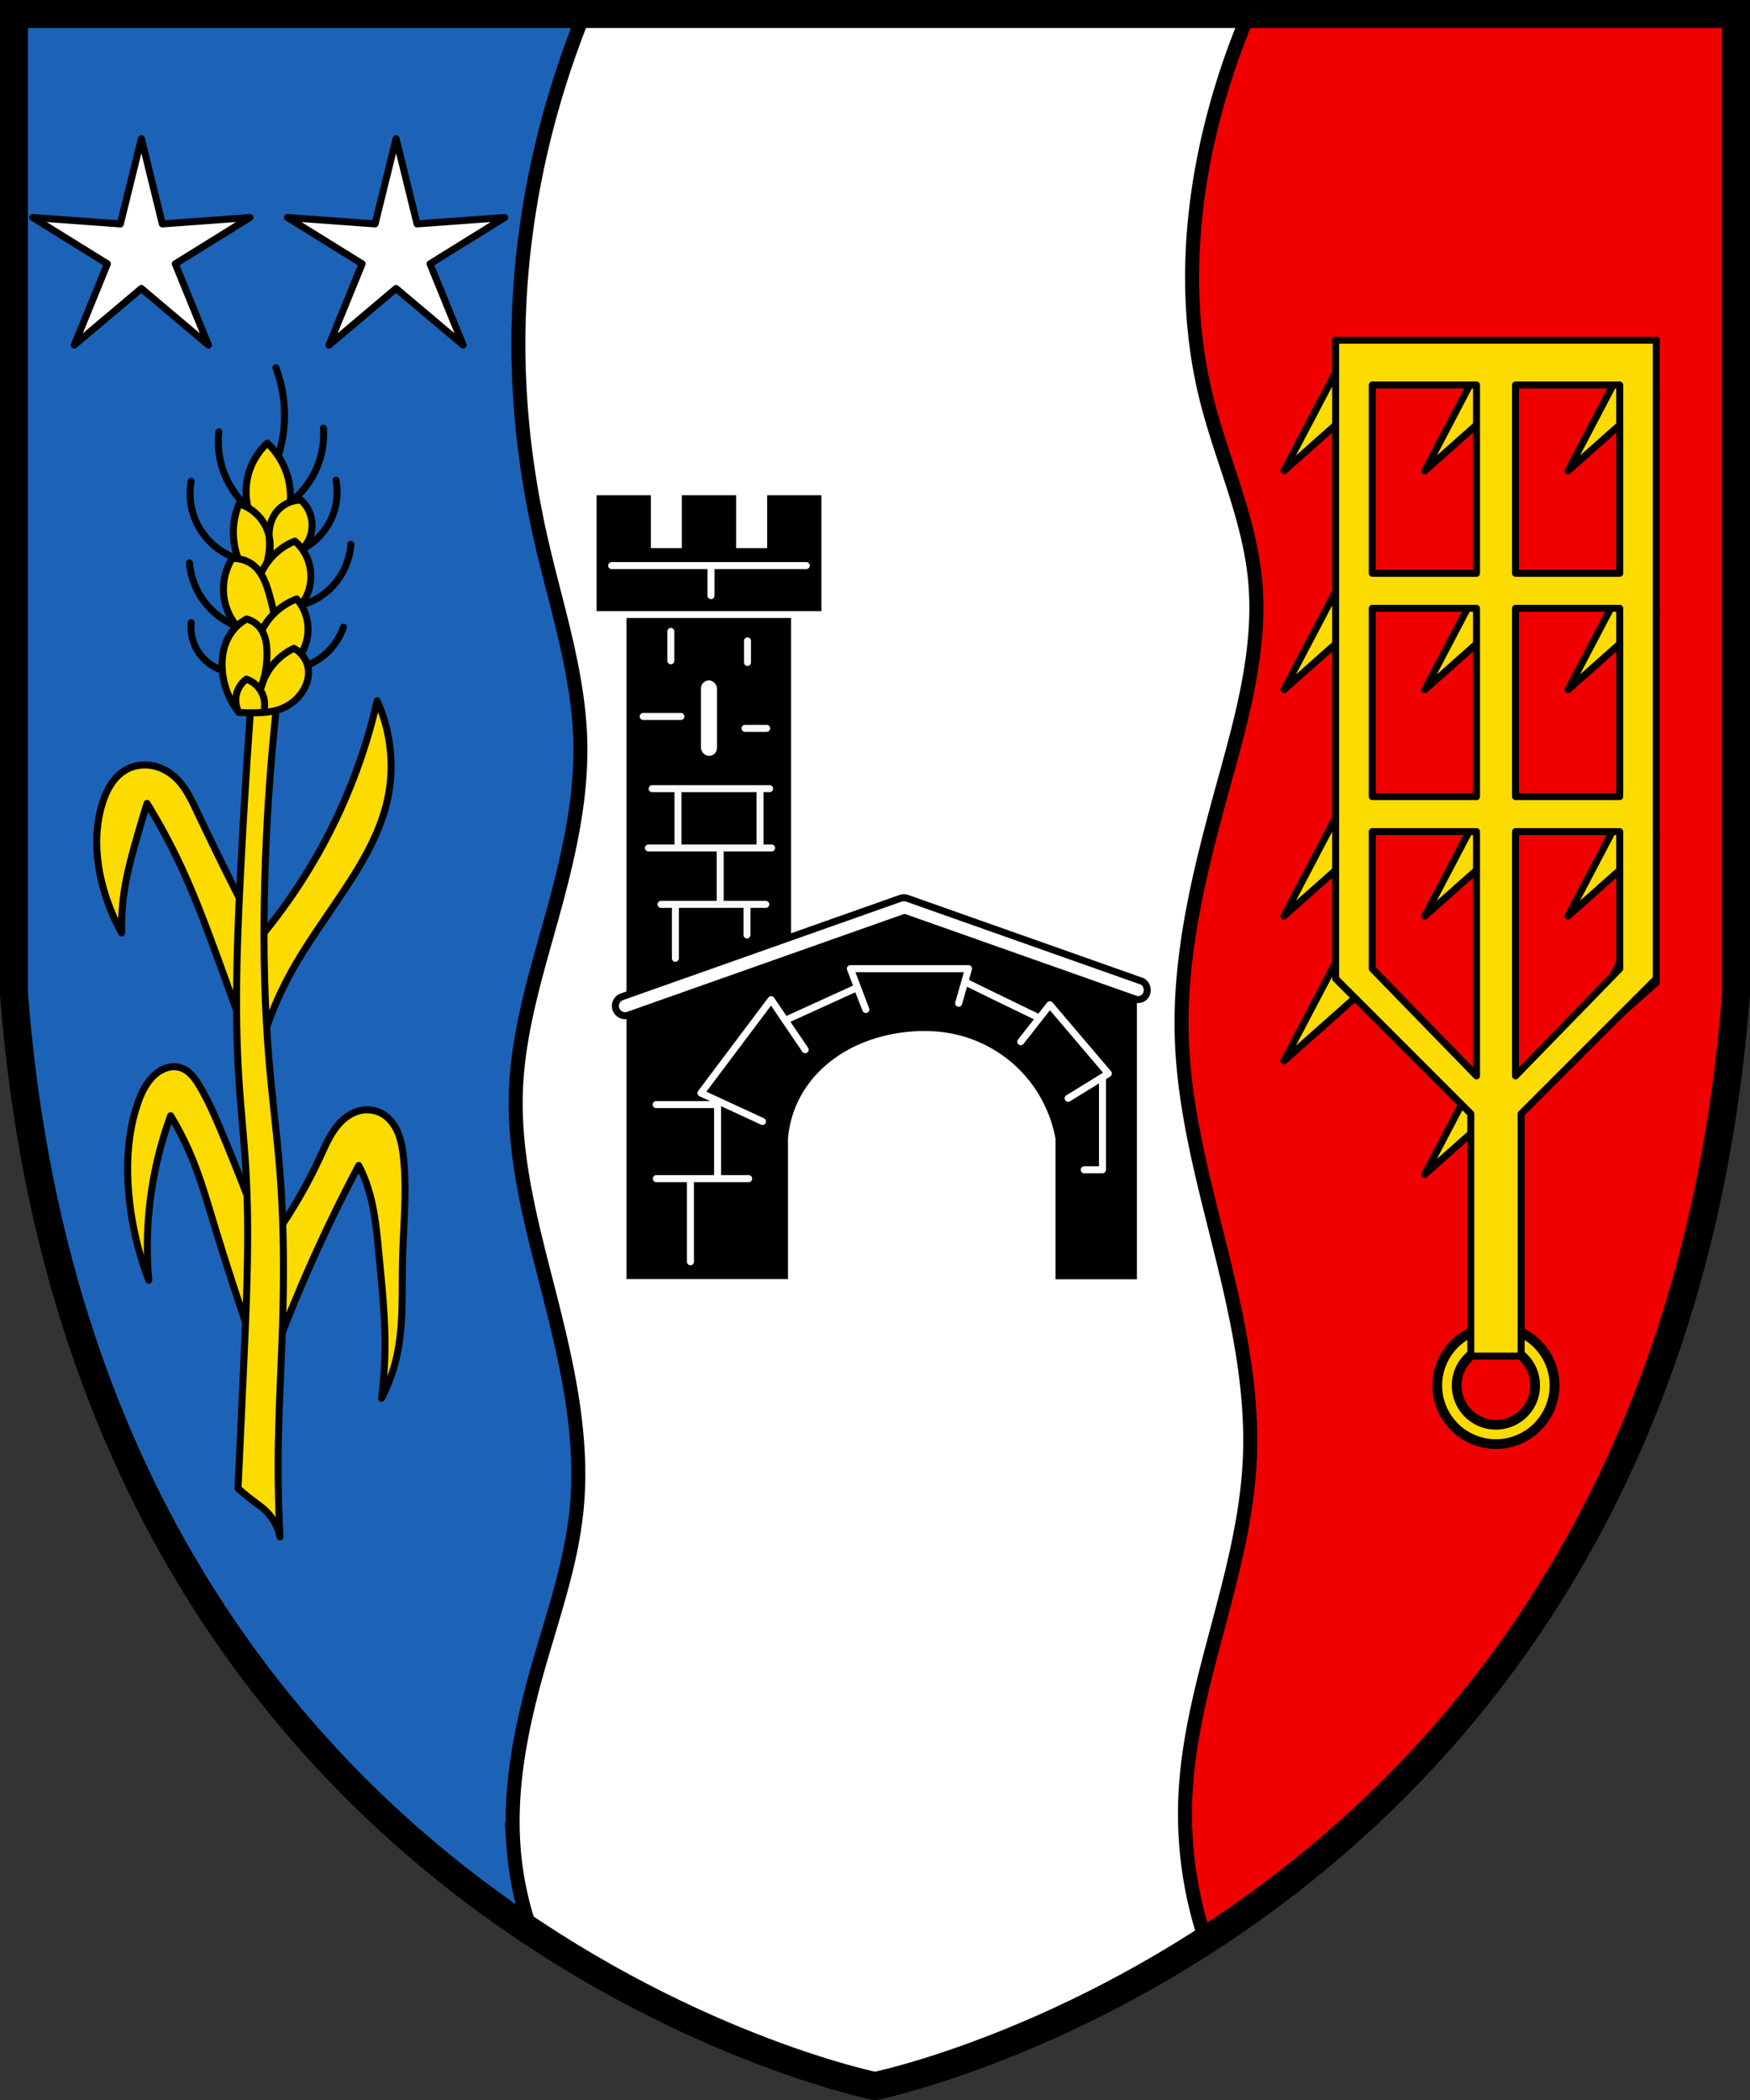
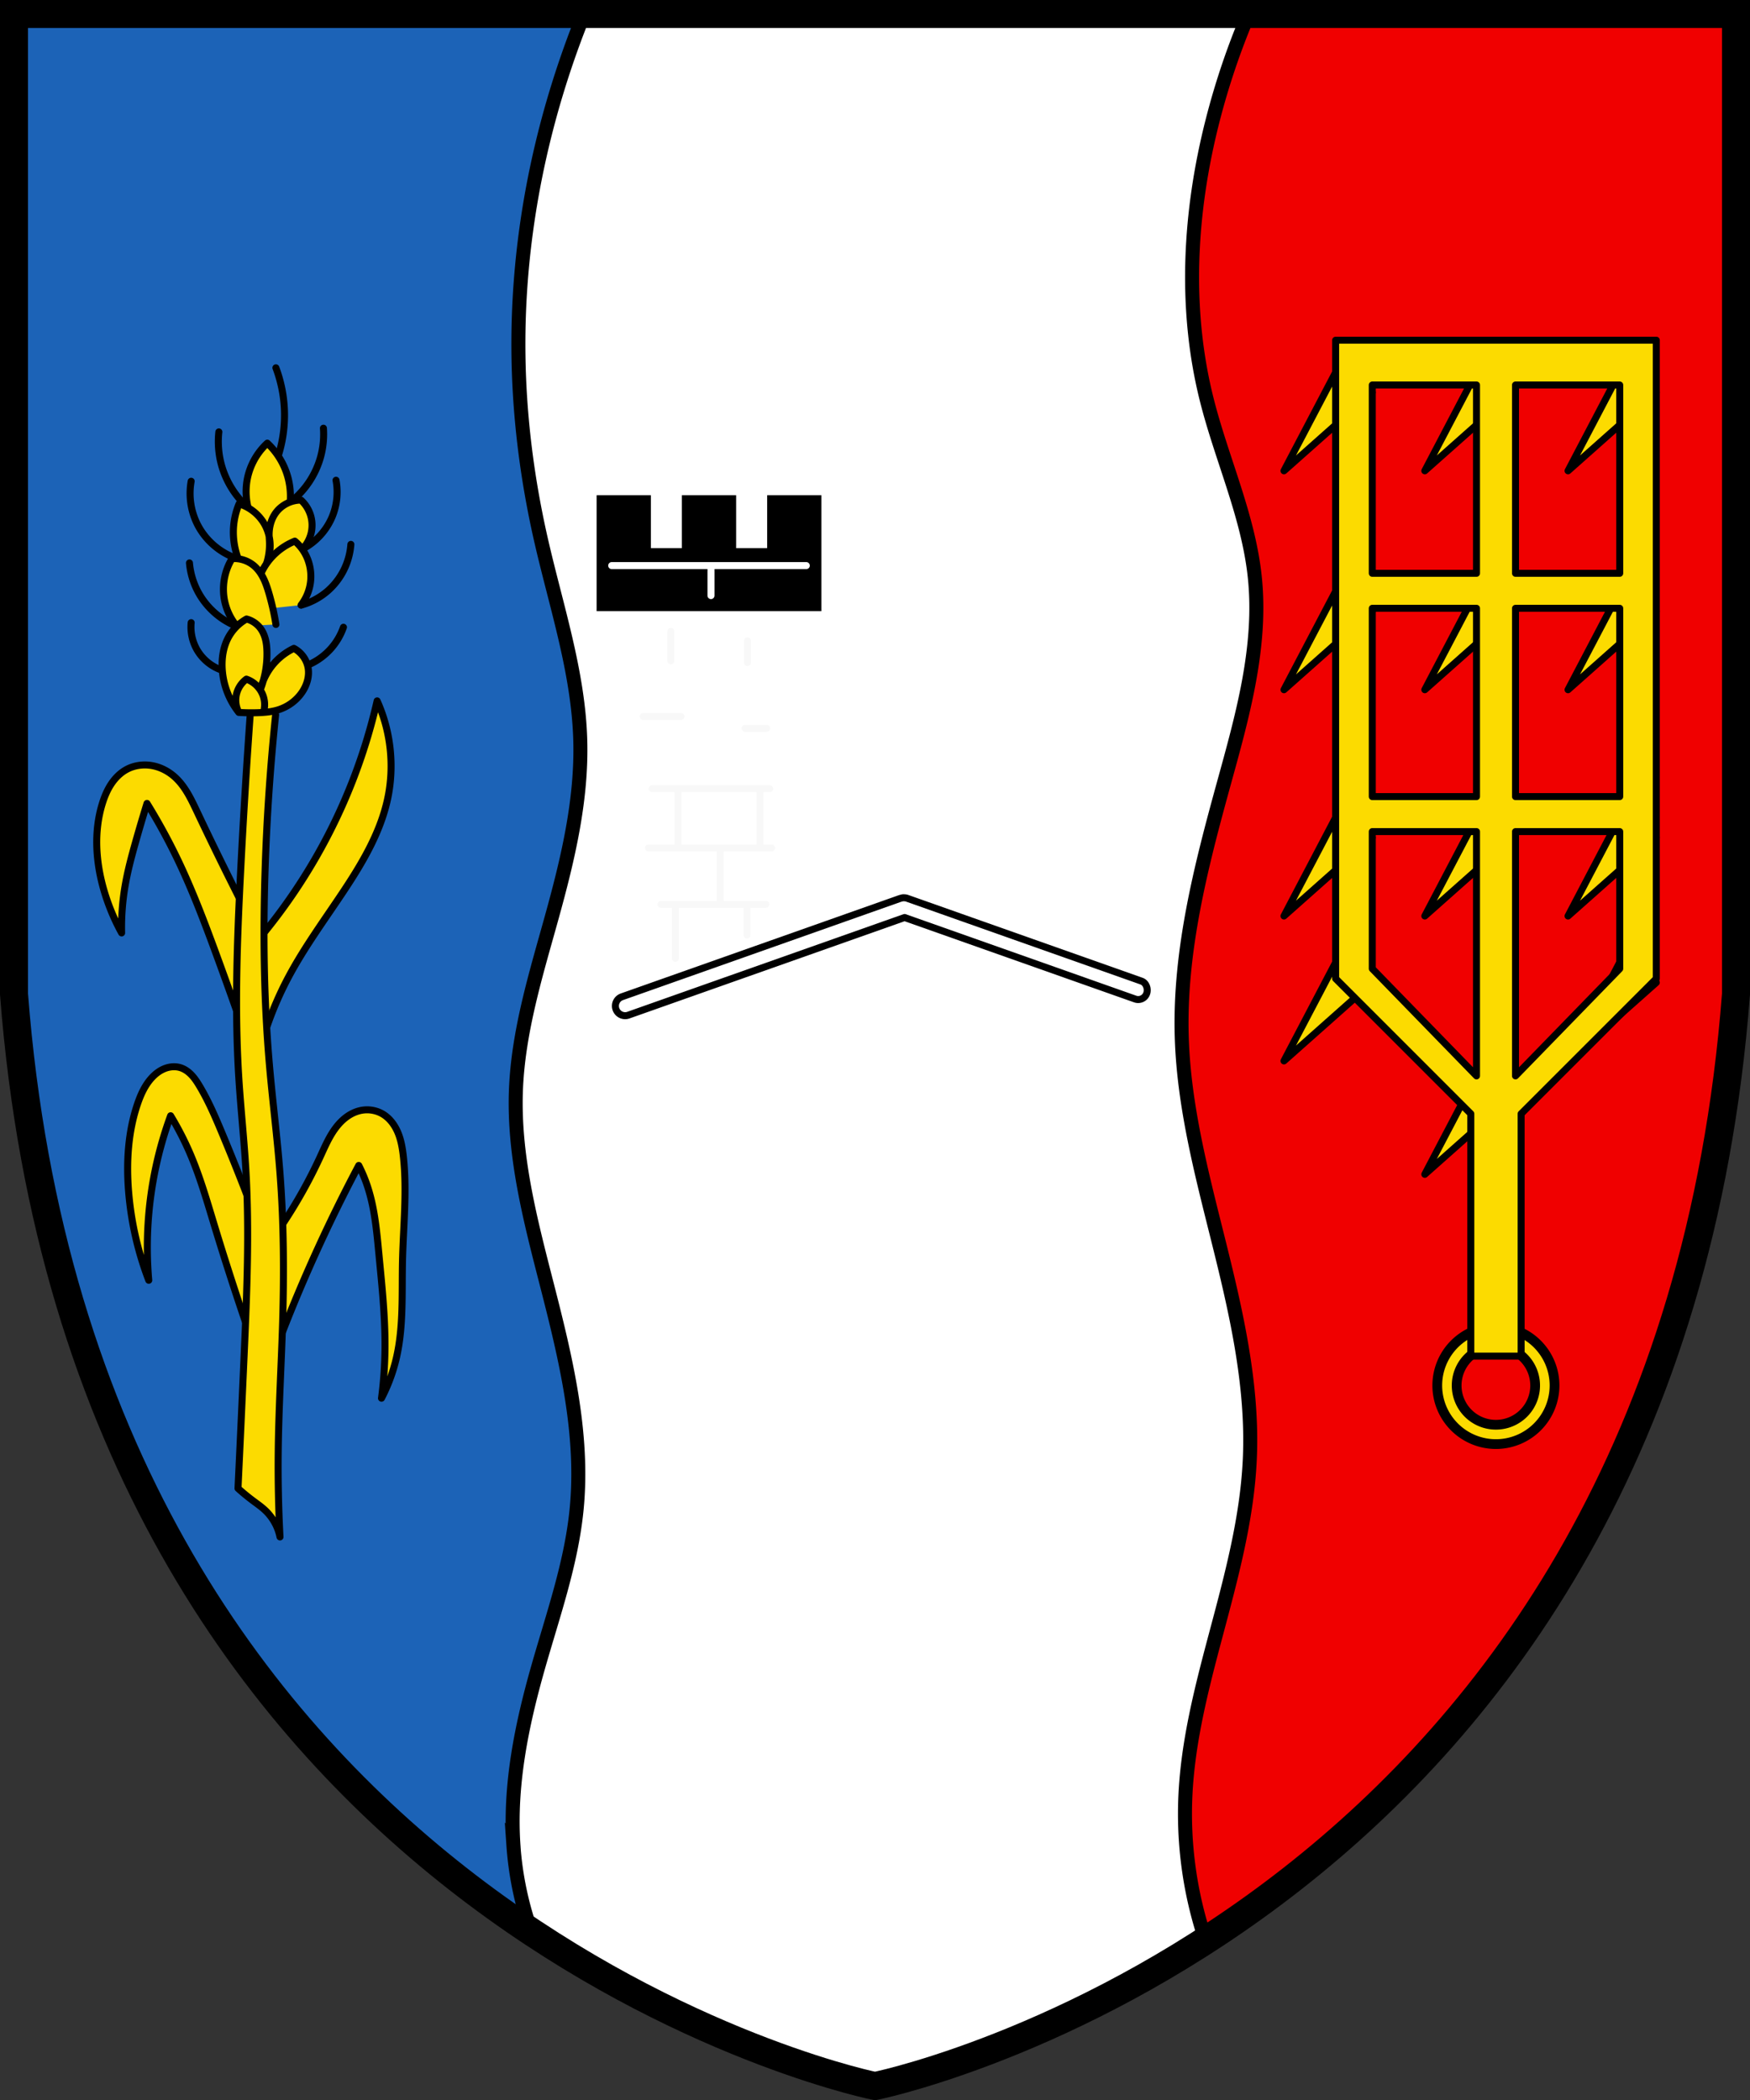
<svg xmlns="http://www.w3.org/2000/svg" xmlns:xlink="http://www.w3.org/1999/xlink" width="500" height="600">
  <rect width="100%" height="100%" fill="#333333" stroke="none" />
  <path fill="#fff" d="M4 4v280c20 260 236 310 246 312 10-2 226-52 246-312V4z" />
  <path fill="#f00000" stroke="#000" stroke-width="4" d="M496 284a367.912 367.912 0 0 1-23.06 109.5c-14.23 37.72-34.78 73.16-61.37 103.5a310.928 310.928 0 0 1-67.09 57.43c-4.5-13.38-6.47-27.61-5.777-41.71.75-15.24 4.559-30.15 8.485-44.9 4.456-16.74 9.115-33.61 9.899-50.91.969-21.37-4.004-42.53-9.192-63.29-4.713-18.86-9.659-37.85-10.25-57.28-.752-24.57 5.484-48.78 12.02-72.48 5.324-19.3 10.94-39.13 8.839-59.04-1.843-17.51-9.531-33.82-13.79-50.91-6.479-26-4.872-53.59 1.768-79.55a211.728 211.728 0 0 1 10.25-30.31h139.3z" />
  <path fill="#1c63b7" stroke="#000" stroke-width="4" d="M146.7 527.2c-1.187-17.18 2.358-34.35 7.071-50.91 4.223-14.84 9.426-29.55 10.96-44.9 2.162-21.64-3.078-43.28-8.485-64.35-4.675-18.22-9.544-36.72-8.839-55.51.634-16.88 5.739-33.22 10.25-49.5 4.579-16.51 8.615-33.43 8.132-50.56-.553-19.61-6.983-38.5-11.31-57.63-4.016-17.74-6.251-35.9-6.364-54.09-.16-25.74 3.944-51.46 11.67-76.01a263.382 263.382 0 0 1 7.071-19.71H3.956v280a397.232 397.232 0 0 0 8.894 60.91c11.54 51 33.45 99.94 66.06 140.8A310.366 310.366 0 0 0 151.82 552a94.208 94.208 0 0 1-5.136-24.82z" />
  <path fill="#fcdb00" stroke="#000" stroke-linecap="round" stroke-linejoin="round" stroke-width="2.787" d="M427.4 379.1a16.75 16.75 0 0 0-16.75 16.75 16.75 16.75 0 0 0 16.75 16.75 16.75 16.75 0 0 0 16.75-16.75 16.75 16.75 0 0 0-16.75-16.75zm0 5.549a11.2 11.2 0 0 1 11.21 11.21 11.2 11.2 0 0 1-11.21 11.21 11.2 11.2 0 0 1-11.21-11.21 11.2 11.2 0 0 1 11.21-11.21z" style="paint-order:normal" />
  <path id="a" fill="#fcdb00" stroke="#000" stroke-linecap="round" stroke-linejoin="round" stroke-width="2" d="m381.6 106.4-14.75 28.12 25.22-22.4" />
  <use xlink:href="#a" width="100%" height="100%" transform="translate(0 62.55)" />
  <use xlink:href="#a" width="100%" height="100%" transform="translate(0 168.6)" />
  <use xlink:href="#a" width="100%" height="100%" transform="translate(0 127.2)" />
  <use xlink:href="#a" width="100%" height="100%" transform="translate(40.24)" />
  <use xlink:href="#a" width="100%" height="100%" transform="translate(40.24 62.55)" />
  <use xlink:href="#a" width="100%" height="100%" transform="translate(40.24 201)" />
  <use xlink:href="#a" width="100%" height="100%" transform="translate(40.24 127.2)" />
  <use xlink:href="#a" width="100%" height="100%" transform="translate(81.16)" />
  <use xlink:href="#a" width="100%" height="100%" transform="translate(81.16 62.55)" />
  <use xlink:href="#a" width="100%" height="100%" transform="translate(81.16 168.6)" />
  <use xlink:href="#a" width="100%" height="100%" transform="translate(81.16 127.2)" />
  <path fill="#fcdb00" stroke="#000" stroke-linecap="round" stroke-linejoin="round" stroke-width="2" d="M433 307.4v-69.8h29.78v39.18zm-40.92-30.62V237.6h29.78v69.8zM433 227.6v-53.8h29.78v53.8zm-40.92 0v-53.8h29.78v53.8zM433 163.8V110h29.78v53.8zm-40.92 0V110h29.78v53.8zm-10.47 115.8 38.62 38.62v69.25h14.38v-69.25l38.62-38.62V97.2h-91.62z" />
  <g transform="translate(-3.732)">
    <g stroke="#000">
-       <path d="M228.37 325.3a31.063 31.063 0 0 1 4.23-13.29c2.962-4.992 7.326-9.097 12.34-12.02 5.013-2.927 10.66-4.699 16.41-5.476 5.278-.713 10.69-.598 15.88.625 7.134 1.683 13.75 5.491 18.79 10.81s8.485 12.14 9.78 19.35v39.71h22.27v-79.54l-65.88-23.29-32.94 11.64v-96.76h-46.03v187.9h45.15z" />
      <path stroke-width=".943" d="M213.583 157.087v-15.116h-14.56v15.116h-9.798v-15.116h-14.56v32.175h63.285V141.97h-14.56v15.116z" />
    </g>
    <path fill="none" stroke="#fff" stroke-linecap="round" stroke-linejoin="round" stroke-width="2" d="M178.5 161.6h28.37v8.574-8.574h27.24" />
    <rect width="4.596" height="21.57" x="204" y="194.4" fill="#fff" fill-rule="evenodd" rx="2.298" ry="2.298" />
    <path fill="none" stroke="#fff" stroke-linecap="round" stroke-linejoin="round" stroke-width="2" d="M201 360.5v-23.75h-9.75 26.38-8.875v-22.26l12.84 5.936-17.59-8.132 20.06-26.69 9.723 14.32-5.701-8.396 20.55-9.371 2.475 6.276-4.419-11.67h33.76l-2.828 9.9v0l1.761-6.164c7.076 3.506 14.2 6.919 21.31 10.37-1.23 1.625-5.064 6.446-5.319 6.759l8.312-10.56 16.72 19.66-11.49 7.071 9.811-6.038v26.46h-5.215M191.2 315.6h17.5" />
    <path fill="none" stroke="#f8f8f8" stroke-linecap="round" stroke-linejoin="round" stroke-width="2" d="M196.7 273.8v-15.41h-4.102 29.94-5.375v8.75" />
    <path fill="none" stroke="#f8f8f8" stroke-linecap="round" stroke-linejoin="round" stroke-width="2" d="M209.5 258.4v-16.12h14.69-3.312v-16.94h2.75-33.56 7.375v16.94h-8.438 20.5M187.5 204.7h10.78M216.6 208.1h6.187M195.4 180.4v8.397M217.3 183.1v6.187" />
    <path fill="#fff" fill-rule="evenodd" stroke="#000" stroke-linejoin="round" stroke-width="2" d="M261.9 256.5c-.342-.008-.689.13-.99.195l-79.49 28.1a2.775 2.775 0 0 0-1.695 3.55 2.774 2.774 0 0 0 3.549 1.692l78.91-27.89 65.88 23.29a2.567 2.567 0 0 0 3.283-1.568c.475-1.344-.131-3.076-1.475-3.55l-66.96-23.67c-.336-.12-.666-.138-1.014-.145z" />
  </g>
  <g stroke="#000" stroke-linecap="round" stroke-linejoin="round" stroke-width="2">
    <g fill="#fcdb00">
      <path d="M80.9 349.5a141.98 141.98 0 0 0 10.6-19.01c1.288-2.794 2.502-5.656 4.334-8.127.916-1.236 1.986-2.366 3.232-3.268 1.246-.902 2.673-1.571 4.184-1.854 2.035-.381 4.206-.034 6 1 2.047 1.18 3.528 3.183 4.441 5.362s1.301 4.54 1.559 6.888c1.083 9.868-.025 19.83-.25 29.75-.21 9.286.34 18.7-1.75 27.75a48.463 48.463 0 0 1-4.25 11.5c.633-4.806.967-9.652 1-14.5.06-8.94-.9-17.85-1.75-26.75-.391-4.097-.76-8.202-1.5-12.25-.48-2.627-1.118-5.229-2-7.75a41.674 41.674 0 0 0-2.25-5.25 453.832 453.832 0 0 0-21.95 47.99M70.16 377.8a893.64 893.64 0 0 1-9.159-28.51c-1.965-6.485-3.863-13.01-6.5-19.25a87.02 87.02 0 0 0-5.75-11.25 109.36 109.36 0 0 0-4.25 14.75 109.517 109.517 0 0 0-2 32.25 91.748 91.748 0 0 1-5.75-25.25c-.691-8.405-.194-17.01 2.5-25 .949-2.814 2.204-5.597 4.25-7.75 1.023-1.076 2.245-1.985 3.632-2.514 1.387-.53 2.946-.664 4.368-.236 1.243.375 2.333 1.158 3.227 2.1.894.94 1.606 2.037 2.273 3.15 2.473 4.128 4.389 8.562 6.25 13a670.864 670.864 0 0 1 7.328 18.23M75.45 266.5a161.463 161.463 0 0 0 14.8-21.5 161.778 161.778 0 0 0 17.5-44.75c3.934 8.699 5.002 18.67 3 28-1.982 9.24-6.806 17.61-12 25.5-5.606 8.521-11.74 16.73-16.5 25.75a97.613 97.613 0 0 0-6.037 13.99M68.38 256.6a1048.126 1048.126 0 0 1-12.13-24.8c-1.662-3.514-3.375-7.135-6.25-9.75-1.83-1.665-4.105-2.862-6.54-3.304-2.435-.441-5.024-.106-7.21 1.054-1.814.962-3.312 2.458-4.452 4.166-1.14 1.707-1.937 3.624-2.548 5.584-2.515 8.074-1.889 16.89.5 25a60.1 60.1 0 0 0 5 12c-.1-4.518.235-9.046 1-13.5.726-4.225 1.836-8.374 3-12.5a471.553 471.553 0 0 1 3.25-11 171.815 171.815 0 0 1 8.75 16c4.204 8.766 7.651 17.87 11 27a1402.23 1402.23 0 0 1 5.849 16.25" />
      <path d="M71.5 204a2246.036 2246.036 0 0 0-2.75 45c-1.008 19.74-1.755 39.53-.5 59.25.552 8.675 1.491 17.32 2 26 1.034 17.65.286 35.34-.5 53-.564 12.67-1.147 25.33-1.75 38a59.545 59.545 0 0 0 4.25 3.5c1.235.925 2.512 1.806 3.625 2.875a14.457 14.457 0 0 1 4.125 7.5c-.44-8.325-.607-16.66-.5-25 .155-12.13.888-24.25 1.25-36.38.422-14.17.336-28.37-.75-42.5-.79-10.27-2.105-20.49-3-30.75-1.631-18.69-1.864-37.49-1.25-56.25.481-14.7 1.482-29.37 3-44" />
    </g>
    <g fill="none">
      <path d="M54.62 177.9a13.09 13.09 0 0 0 1.751 7.893 13.116 13.116 0 0 0 7.194 5.741M88.68 189.7a18.32 18.32 0 0 0 5.949-4.484 18.318 18.318 0 0 0 3.5-6M67.74 179c-4.868-1.896-8.994-5.633-11.36-10.29a21.544 21.544 0 0 1-2.25-7.875M54.62 137.5a19.741 19.741 0 0 0 1.625 12c2.322 4.821 6.707 8.606 11.82 10.2M62.53 123.4a25.297 25.297 0 0 0 .503 8.489 25.417 25.417 0 0 0 7.866 13.19M79.48 130.3a38.5 38.5 0 0 0 1.793-12.95c-.14-4.182-.97-8.34-2.445-12.26M82.91 143.5a24.733 24.733 0 0 0 8.707-13.01 24.58 24.58 0 0 0 .793-8.148M86.38 156.9a18.515 18.515 0 0 0 8.545-9.288 18.464 18.464 0 0 0 1.08-10.4M86.03 172.9a19.337 19.337 0 0 0 7.608-4.078 19.583 19.583 0 0 0 5.487-8.036c.612-1.688.991-3.46 1.125-5.25" />
    </g>
    <g fill="#fcdb00">
      <path d="M72.16 148.6c-1.986-4.138-2.385-9.015-1.097-13.42a18.935 18.935 0 0 1 5.312-8.562 20.942 20.942 0 0 1 5.812 9.5c1.334 4.666.968 9.798-1.014 14.23" />
      <path d="M70.65 164.5c-3.138-4.371-4.52-9.966-3.777-15.3a21.216 21.216 0 0 1 1.438-5.25 12.705 12.705 0 0 1 7.188 5.688c1.977 3.389 2.237 7.725.678 11.33a18.11 18.11 0 0 0 .81-6.163c-.025-.594-.08-1.187-.093-1.782-.053-2.378.59-4.811 2.042-6.694 1.658-2.147 4.35-3.458 7.062-3.438 1.248 1.144 2.19 2.619 2.703 4.233s.595 3.362.235 5.017a9.804 9.804 0 0 1-2.562 4.75" />
      <path d="M73.02 174.3c-.83-5.497 1.014-11.34 4.85-15.36a18.39 18.39 0 0 1 6.364-4.331 13.044 13.044 0 0 1 2.141 2.326c2.264 3.159 3 7.349 2.013 11.11a13.635 13.635 0 0 1-2.359 4.818" />
      <path d="M67.74 179a16.64 16.64 0 0 1-3.477-6.928c-.98-4.205-.233-8.787 2.033-12.46a8.764 8.764 0 0 1 6.276 2.033c1.142.97 2.017 2.226 2.685 3.567.668 1.342 1.136 2.773 1.558 4.211a71.935 71.935 0 0 1 2.02 8.991" />
-       <path d="M72.98 191.3c-.469-3.125-.125-6.369.989-9.327s2.994-5.623 5.407-7.664a18.674 18.674 0 0 1 5.392-3.182 13.325 13.325 0 0 1 2.652 4.773c1.12 3.625.59 7.727-1.418 10.95" />
      <path d="M75.35 203.3a7.743 7.743 0 0 0-.09-4.262c-.718-2.302-2.58-4.215-4.862-4.994a7.543 7.543 0 0 0-2.873 4.464 7.536 7.536 0 0 0 .707 5.038c1.765.11 3.535.14 5.303.088 2.071-.06 4.162-.235 6.13-.882 2.701-.886 5.106-2.676 6.686-5.04 1.347-2.015 2.091-4.506 1.68-6.894-.405-2.347-1.955-4.468-4.067-5.568a17.656 17.656 0 0 0-6.01 4.685 17.663 17.663 0 0 0-3.486 6.86 28.2 28.2 0 0 0 1.806-10.48c-.024-1.215-.127-2.433-.42-3.612-.294-1.179-.782-2.32-1.524-3.282a7.232 7.232 0 0 0-3.89-2.563 13.33 13.33 0 0 0-5.302 5.48c-1.257 2.433-1.733 5.217-1.68 7.955a22.2 22.2 0 0 0 4.774 13.26" />
    </g>
  </g>
-   <path id="b" fill="#fff" fill-rule="evenodd" stroke="#000" stroke-linecap="round" stroke-linejoin="round" stroke-width="2" d="m40.39 39.62 5.99 24.36 25.02-1.831-21.32 13.23 9.473 23.23-19.17-16.19-19.17 16.19 9.473-23.23-21.32-13.23 25.02 1.831z" />
  <use xlink:href="#b" width="100%" height="100%" transform="translate(72.78)" />
  <path fill="none" stroke="#000" stroke-width="8" d="M4 4v280c20 260 236 310 246 312 10-2 226-52 246-312V4z" />
</svg>